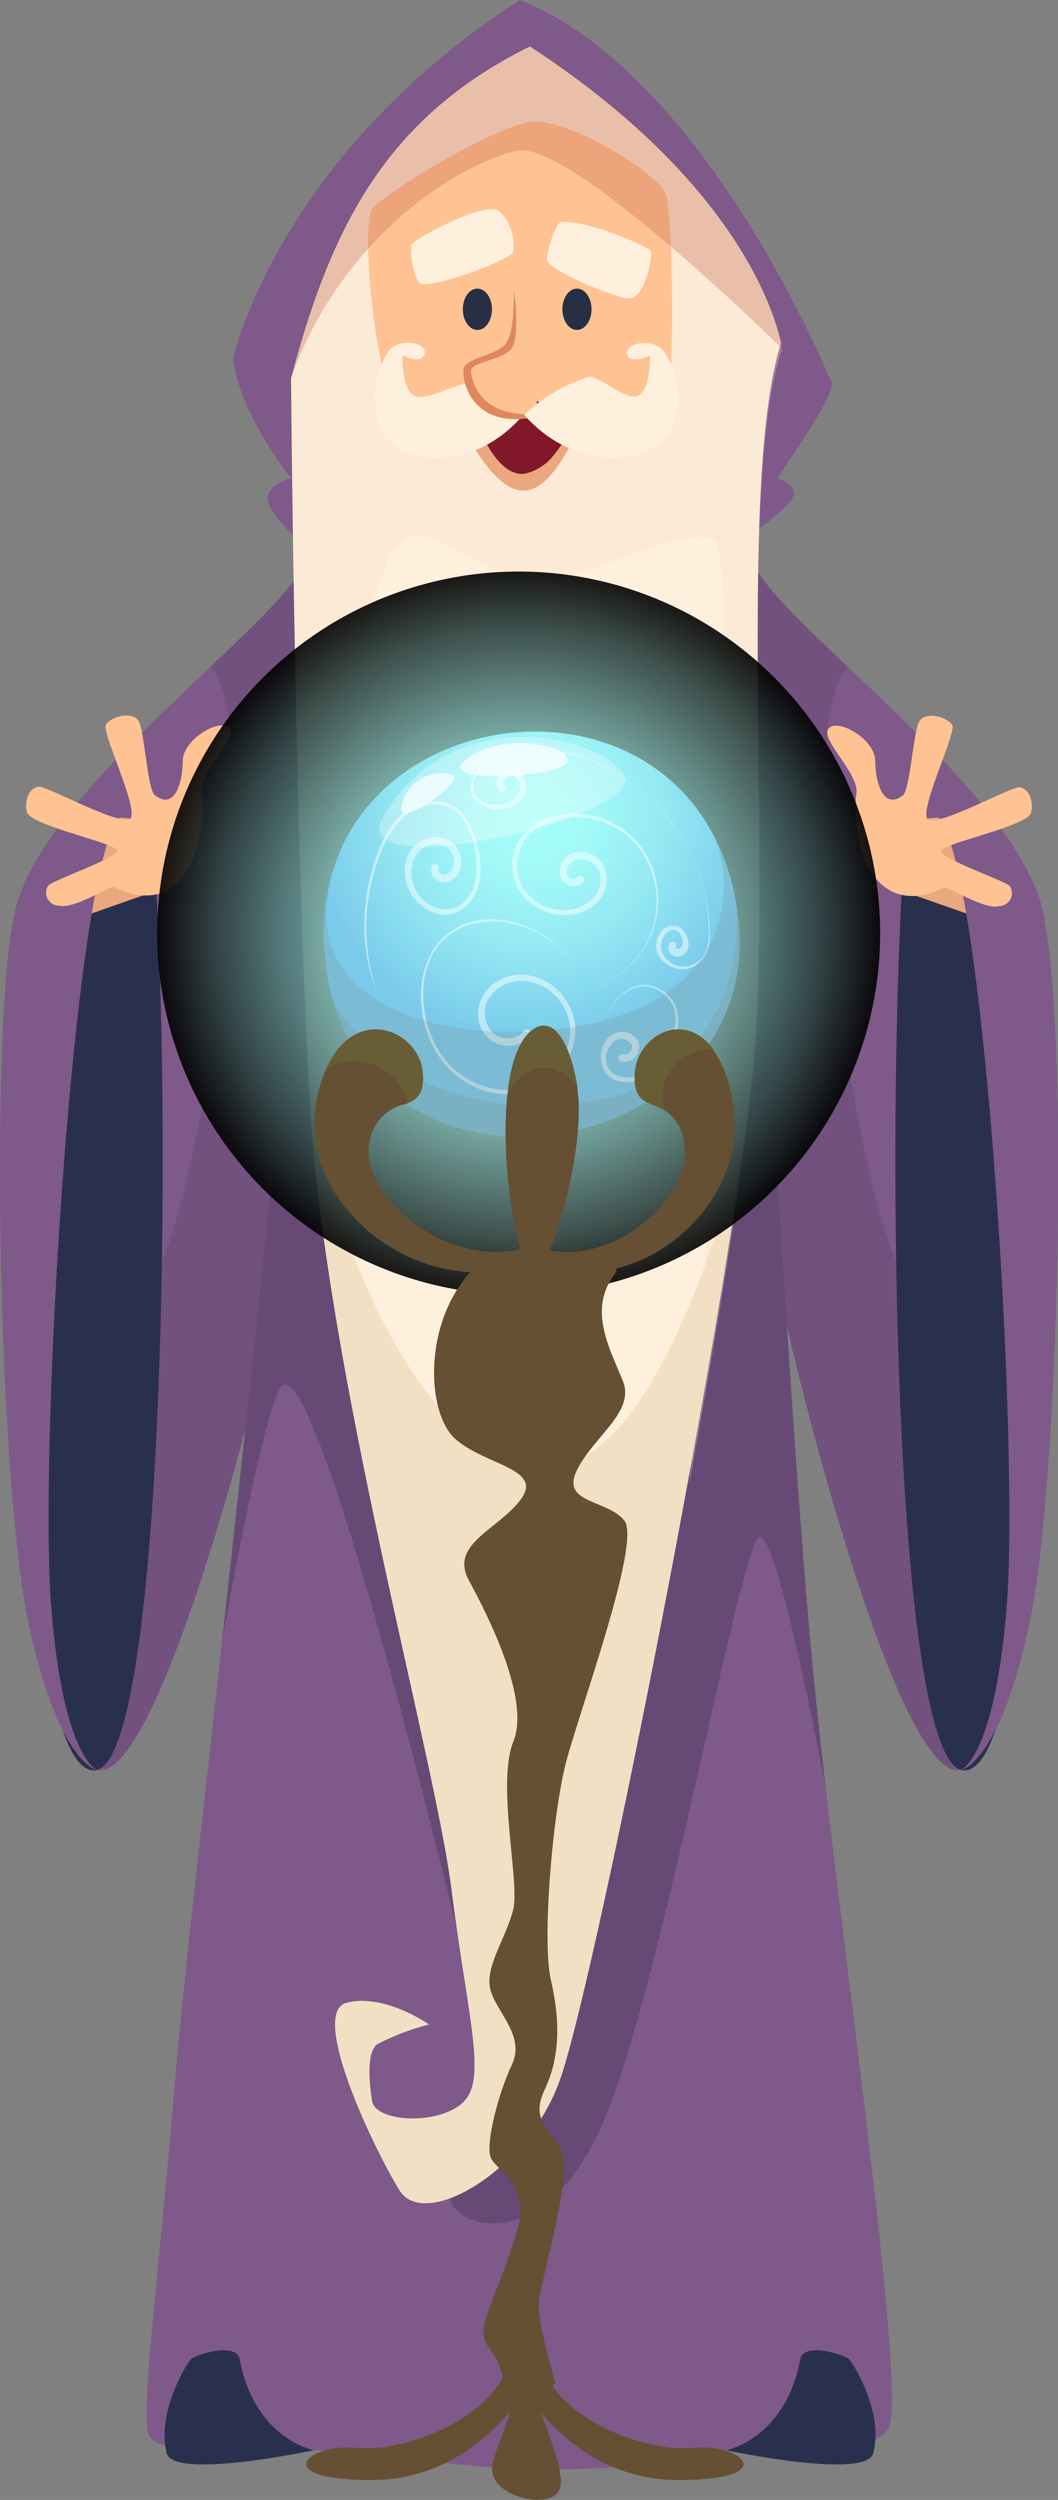
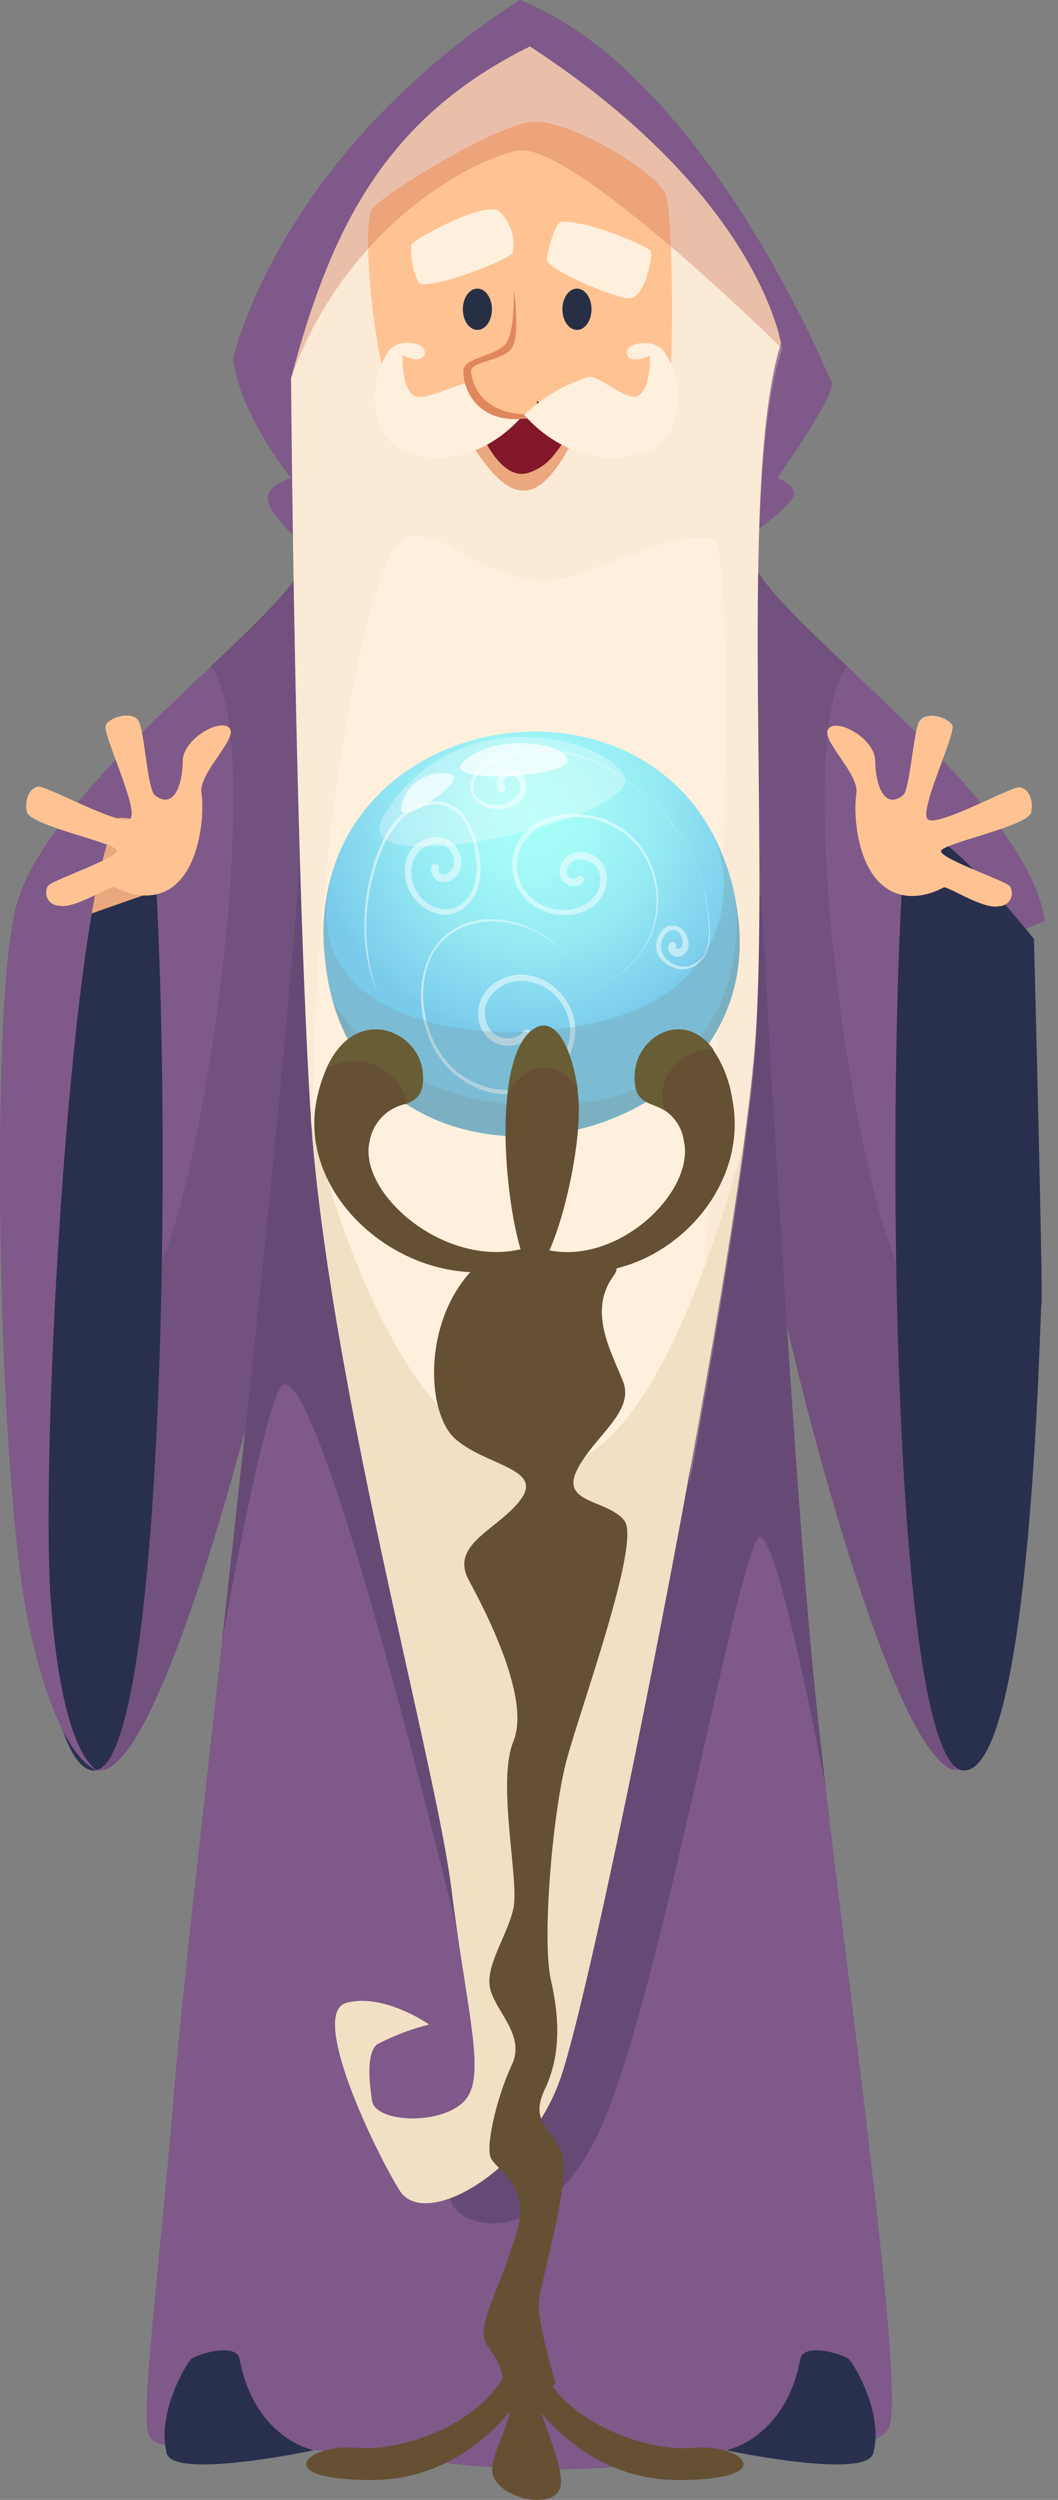
<svg xmlns="http://www.w3.org/2000/svg" viewBox="0 0 81.4 192.23">
  <rect x="0" y="0" width="81.4" height="192.23" fill="#808080" stroke="none" />
  <defs>
    <style>.cls-1{isolation:isolate;}.cls-2{fill:#7e5989;}.cls-3,.cls-7{fill:#664a75;}.cls-17,.cls-3{opacity:0.5;}.cls-4{fill:#29304d;}.cls-5{fill:#eba87f;}.cls-6{fill:#ffc393;}.cls-8{fill:#fff0dd;}.cls-10,.cls-9{fill:#f1dec1;}.cls-15,.cls-9{opacity:0.9;}.cls-10,.cls-14,.cls-19,.cls-9{mix-blend-mode:multiply;}.cls-10,.cls-14,.cls-22{opacity:0.3;}.cls-11{fill:#82172a;}.cls-12{fill:#e0875e;}.cls-13{fill:#272f44;}.cls-14{fill:#c15a45;}.cls-15,.cls-21{mix-blend-mode:screen;}.cls-15{fill:url(#radial-gradient);}.cls-16{fill:url(#radial-gradient-2);}.cls-18,.cls-22,.cls-23{fill:#fff;}.cls-19{fill:#7e8678;opacity:0.2;}.cls-20{fill:#655034;}.cls-21{fill:#695d35;}.cls-23{opacity:0.7;}</style>
    <radialGradient id="radial-gradient" cx="-2270.82" cy="71.76" r="27.81" gradientTransform="translate(1696.35 1626.73) rotate(45)" gradientUnits="userSpaceOnUse">
      <stop offset="0.01" stop-color="#a7fff9" />
      <stop offset="0.1" stop-color="#a3f9f3" />
      <stop offset="0.23" stop-color="#99e9e4" />
      <stop offset="0.36" stop-color="#87ceca" />
      <stop offset="0.52" stop-color="#6fa9a5" />
      <stop offset="0.67" stop-color="#4f7976" />
      <stop offset="0.84" stop-color="#2a403e" />
      <stop offset="1" />
    </radialGradient>
    <radialGradient id="radial-gradient-2" cx="-2269.63" cy="62.85" r="16.97" gradientTransform="translate(2310.72)" gradientUnits="userSpaceOnUse">
      <stop offset="0.01" stop-color="#a7fff9" />
      <stop offset="0.26" stop-color="#a2f9f7" />
      <stop offset="0.59" stop-color="#94e9f3" />
      <stop offset="0.96" stop-color="#7dcfec" />
      <stop offset="1" stop-color="#7acbeb" />
    </radialGradient>
  </defs>
  <g class="cls-1">
    <g id="Layer_2" data-name="Layer 2">
      <g id="_1" data-name="1">
        <path class="cls-2" d="M60.46,101.61C63.07,113,69.22,135,73.39,136.1a1.22,1.22,0,0,0,.46,0c4.16-.47,5-20.74,5-20.74l-.47-43.72,2-.82c-.84-6.09-8.91-13.61-15.18-19.57-3.44-3.26-6.33-6-7.21-7.89C55.51,38.22,57.75,89.83,60.46,101.61Z" />
        <path class="cls-3" d="M60.46,101.61C63.07,113,69.22,135,73.39,136.1c-.19-13.4-1-32.5-3.87-37.85-4.06-7.5-8.68-41.76-4.33-47-3.44-3.26-6.33-6-7.21-7.89C55.51,38.22,57.75,89.83,60.46,101.61Z" />
        <path class="cls-4" d="M69.41,67.91c-1.3,23.1-.35,68.58,4.83,68.23S80,100.67,80.13,100.2s-.58-28-.58-28-6.25-7.78-7.66-7.66S69.41,67.91,69.41,67.91Z" />
-         <path class="cls-5" d="M67.88,68c.55.15,8.88,3.09,8.88,3.09L76.28,67a46.43,46.43,0,0,0-4-4.08c-.63-.32-4.87,1.17-4.87,1.17Z" />
-         <path class="cls-2" d="M72.28,62.93c3.53,4.55,6.13,48.47,5.18,60.48s-3.61,12.73-3.61,12.73,3-.31,5.34-11.23,3-45.21,1.18-54S72.28,62.93,72.28,62.93Z" />
        <path class="cls-6" d="M69.48,61.15c-1.53,1.19-2.13-1-2.14-2.64S64.55,55.23,63.77,56s2.36,3.48,2.12,5,0,5.37,2,7.06,4.43.32,4.71.18,3.1,1.74,4.26,1.44a1,1,0,0,0,.84-1.53c-.17-.35-5.28-2.09-5.3-2.69s6.74-1.92,6.94-3-.29-1.87-.92-1.92-6.16,3-7,2.49,2.15-6.61,1.85-7.25-2.13-1.16-2.57-.25S70,60.7,69.48,61.15Z" />
        <path class="cls-2" d="M20.94,101.61C18.33,113,12.17,135,8,136.1a1.22,1.22,0,0,1-.46,0c-4.17-.47-5-20.74-5-20.74L3,71.68l-2-.82c.83-6.09,8.9-13.61,15.18-19.57,3.43-3.26,6.33-6,7.21-7.89C25.89,38.22,23.65,89.83,20.94,101.61Z" />
        <path class="cls-3" d="M20.94,101.61C18.33,113,12.17,135,8,136.1c.18-13.4,1-32.5,3.87-37.85,4.06-7.5,8.67-41.76,4.33-47,3.43-3.26,6.33-6,7.21-7.89C25.89,38.22,23.65,89.83,20.94,101.61Z" />
        <path class="cls-2" d="M68.35,186.75c-1.53,2.56-11.11.9-14.3,1.92s-12.64,1.91-22.08.38-20,.38-20.56-1.91.77-11.62,2.05-27.07c.51-6.25,1.95-18.82,3.61-33.75,2.38-21.33,5.22-47.48,6.49-66.86,0-.55.08-1.1.11-1.63l34.34,1s.2,3.9.54,9.94c.88,15.86,2.67,46.49,4.05,60.27.26,2.55.58,5.41.93,8.46C65.83,157.17,69.67,184.54,68.35,186.75Z" />
        <path class="cls-7" d="M63.53,137.52c-2-10.45-4.35-20.75-5.27-19.19C56.48,121.4,51.37,150,47,161.73s-11.49,9.71-12.25,7.66,5.1-10.21,5.1-10.21L35.8,151s-11.75-49.27-14.3-44.17c-1.13,2.26-2.85,10.72-4.43,19.48,2.38-21.33,5.22-47.48,6.49-66.86,6.33,1.58,29.86,7.95,35,9.33.88,15.86,2.67,46.49,4.05,60.27C62.86,131.61,63.18,134.47,63.53,137.52Z" />
        <path class="cls-2" d="M17.93,27.57c.51,4.34,4.46,9.19,4.46,9.19s-1.91.51-1.78,1.66,2.17,2.94,2.17,2.94l35.36-.51s2.8-2,2.93-2.81-1.28-1.28-1.28-1.28,4.34-6.12,4.22-7.27-5-6.26-5-6.26Z" />
        <path class="cls-8" d="M58.14,79.59c-.14,2.1-.45,4.92-.9,8.24C56.3,94.8,54.76,104,53,113.5c-3.76,20.55-8.43,42.54-10,46.63-2.55,6.9-10.34,11.36-12.25,8.3s-7-13.66-4.09-14.42S33,155.67,33,155.67a18.34,18.34,0,0,0-4,1.53c-.77.64-.64,2.68-.38,4.34s5.1,1.91,7,.13.38-6.39-.89-16.47c-1.24-9.76-9-37.46-10.71-57.86,0-.34-.05-.69-.08-1s0-.65-.06-1C22.65,64.78,22.39,28.4,22.39,28.4s-.89-5,2.3-11.87S38.09,2.1,40.52,1.59c0,0,3.7,1,8.42,5.11S59.28,19.33,60.18,26.1C56.86,35.93,59.16,63.5,58.14,79.59Z" />
        <path class="cls-9" d="M57.24,87.83C56.3,94.8,54.76,104,53,113.5c-3.76,20.55-8.43,42.54-10,46.63-2.55,6.9-10.34,11.36-12.25,8.3s-7-13.66-4.09-14.42S33,155.67,33,155.67a18.34,18.34,0,0,0-4,1.53c-.77.64-.64,2.68-.38,4.34s5.1,1.91,7,.13.38-6.39-.89-16.47c-1.24-9.76-9-37.46-10.71-57.86,0-.34-.05-.69-.08-1,2.48,9.55,7.45,23.39,15.92,26.26C48.15,115.37,53.9,99.91,57.24,87.83Z" />
        <path class="cls-10" d="M58.14,80.29c-.42,6.53-2.56,19.89-5.12,33.92,1.86-19.83,4.19-72.5,1.75-72.81-2.72-.34-4.76.85-10.89,2.9s-11.23-6-13.62-2C28,45.93,24,64.77,24.07,88.05c-.06-.68-.1-1.35-.15-2C22.65,65.49,22.39,29.1,22.39,29.1a12.23,12.23,0,0,1-.09-2.54h0a24.79,24.79,0,0,1,2.39-9.32C27.88,10.34,38.09,2.81,40.52,2.3c0,0,3.7,1,8.42,5.1S59.28,20,60.18,26.81C56.86,36.64,59.16,64.21,58.14,80.29Z" />
        <path class="cls-4" d="M12.82,188.63c.51,2.08,11.32-.22,11.32-.22s-4.55-.86-5.7-7c-.26-1.36-3.41-.34-3.75,0S12.05,185.48,12.82,188.63Z" />
        <path class="cls-4" d="M67.19,188.63c-.51,2.08-11.32-.22-11.32-.22s4.55-.86,5.7-7c.26-1.36,3.41-.34,3.75,0S68,185.48,67.19,188.63Z" />
        <path class="cls-6" d="M28.58,16.15c-.8,2,.32,12.89,2.11,16s19.59,1.28,20.42.13.71-15.57.13-17.29S43.78,9.16,41,9.35,29,15.19,28.58,16.15Z" />
        <path class="cls-5" d="M36.32,34.2c3.14,5,5.3,4.64,8-.8-.94-1.76-3.89-2.49-3.89-2.49Z" />
        <path class="cls-11" d="M44.05,32.68A10,10,0,0,1,42.6,35a3.92,3.92,0,0,1-2.15,1.41c-1.05.2-1.94-.65-2.58-1.58a10.4,10.4,0,0,1-1.06-2l3.53-2.65Z" />
        <path class="cls-8" d="M32.19,21.72c.7.7,7-1.73,7.27-2.3a3.57,3.57,0,0,0-1-3.13c-.95-1-6.64,2.11-6.83,2.55A6.1,6.1,0,0,0,32.19,21.72Z" />
        <path class="cls-8" d="M42.07,19.94c-.06.74,5.19,3,6.37,3s1.82-3.35,1.62-3.65S45.49,17,43.21,17.05C42.7,17.07,42.11,19.36,42.07,19.94Z" />
        <path class="cls-8" d="M40.26,31.91a8.4,8.4,0,0,0-4-2.42c-.75-.26-3.59,1.53-4.48.89s-.82-3.06-.82-3.06,1.5.76,1.71-.13-2.25-1.34-2.93.06a6.38,6.38,0,0,0-.34,5.88C30.52,35.55,36.17,36.64,40.26,31.91Z" />
        <path class="cls-6" d="M38.86,27.13s-2.3.38-2.74,1.14S37.65,32.81,41,32C42.37,30.38,38.86,27.13,38.86,27.13Z" />
        <path class="cls-12" d="M39.56,22.4c-.06.19.07,3.26-.7,4.09s-2.74,1-3.13,1.72.51,5.68,6.9,3.45c-3.2.64-6-.2-6.39-3.07-.12-.83,2.62-.83,3.19-1.91S39.56,22.4,39.56,22.4Z" />
        <path class="cls-8" d="M40.33,31.91A12.64,12.64,0,0,1,45.24,29c.78-.26,3,2,3.92,1.4s.85-3.06.85-3.06-1.56.76-1.77-.13,2.33-1.34,3,.06a6.21,6.21,0,0,1,.35,5.88C50.43,35.55,44.57,36.64,40.33,31.91Z" />
        <path class="cls-13" d="M45.51,23.78c0,.88-.5,1.59-1.12,1.59s-1.12-.71-1.12-1.59.5-1.59,1.12-1.59S45.51,22.91,45.51,23.78Z" />
        <path class="cls-13" d="M37.85,23.78c0,.88-.5,1.59-1.12,1.59s-1.12-.71-1.12-1.59.5-1.59,1.12-1.59S37.85,22.91,37.85,23.78Z" />
        <path class="cls-14" d="M60.18,26.81S43.88,10.74,39.8,11.59,26.35,17.91,22.39,29.1c0,0-.05-1-.09-2.54h0a24.79,24.79,0,0,1,2.39-9.32C27.88,10.34,38.09,2.81,40.52,2.3c0,0,3.7,1,8.42,5.1S59.28,20,60.18,26.81Z" />
        <path class="cls-2" d="M22.39,29.1c-.12.39-4.46-1.53-4.46-1.53S21.37,12,40,0C54.43,5.74,64,29.49,64,29.49l-3.83-2.68S58.77,15.32,40.77,3.57C29.67,9.06,25.46,17.49,22.39,29.1Z" />
        <path class="cls-4" d="M12,67.91c1.29,23.1.35,68.58-4.83,68.23s-5.78-35.47-5.9-35.94.59-28,.59-28S8.1,64.38,9.51,64.5,12,67.91,12,67.91Z" />
        <path class="cls-5" d="M13.51,68c-.55.15-8.87,3.09-8.87,3.09L5.11,67a46.71,46.71,0,0,1,4-4.08C9.75,62.61,14,64.1,14,64.1Z" />
        <path class="cls-2" d="M9.12,62.93C5.58,67.48,3,111.4,3.93,123.41s3.62,12.73,3.62,12.73-3-.31-5.34-11.23S-.74,79.7,1,70.86,9.12,62.93,9.12,62.93Z" />
        <path class="cls-6" d="M11.92,61.15c1.53,1.19,2.13-1,2.14-2.64s2.79-3.28,3.57-2.55-2.36,3.48-2.13,5-.05,5.37-2,7.06-4.42.32-4.7.18-3.1,1.74-4.26,1.44a1,1,0,0,1-.84-1.53C3.88,67.75,9,66,9,65.41s-6.75-1.92-6.94-3,.29-1.87.92-1.92,6.16,3,7,2.49S7.84,56.4,8.14,55.76s2.13-1.16,2.56-.25S11.35,60.7,11.92,61.15Z" />
-         <circle class="cls-15" cx="39.9" cy="71.76" r="27.81" transform="translate(-39.05 49.23) rotate(-45)" />
        <path class="cls-16" d="M25,73.57A16.11,16.11,0,0,1,26.36,65a0,0,0,0,1,0,0C31.59,54.15,49,52.8,54.94,64.31a17.74,17.74,0,0,1,1.82,6C59.36,89.6,26.93,95,25,73.57Z" />
        <g class="cls-17">
          <path class="cls-18" d="M40,74.94a3.57,3.57,0,0,0-1.62.44,3.26,3.26,0,0,0-1.22,1.17,2.77,2.77,0,0,0-.36,1.68,2.49,2.49,0,0,0,.74,1.57,2.25,2.25,0,0,0,1.65.61,2.06,2.06,0,0,0,1.59-.78h0a.29.29,0,1,0-.47-.35,1.54,1.54,0,0,1-1.16.56,1.69,1.69,0,0,1-1.24-.44,2.18,2.18,0,0,1-.32-2.59A2.94,2.94,0,0,1,40,75.42a3.67,3.67,0,0,1,2.67,1.09,3.85,3.85,0,0,1,1.2,2.67,4.44,4.44,0,0,1-1,2.8,4.76,4.76,0,0,1-2.49,1.66,5.61,5.61,0,0,1-3-.07A6.37,6.37,0,0,1,34.7,82a7.3,7.3,0,0,1-1.62-2.63,8.38,8.38,0,0,1-.51-3.06,6.5,6.5,0,0,1,.75-3,4.92,4.92,0,0,1,1-1.21,5.13,5.13,0,0,1,1.32-.82,6,6,0,0,1,3.08-.38,7.75,7.75,0,0,1,2.94,1,12.63,12.63,0,0,1,2.49,1.94,12.37,12.37,0,0,0-2.47-2,8,8,0,0,0-2.95-1.09,6.08,6.08,0,0,0-3.13.35A5.3,5.3,0,0,0,34.2,72a5,5,0,0,0-1,1.24,6.82,6.82,0,0,0-.81,3.07,8.64,8.64,0,0,0,.49,3.14,7.4,7.4,0,0,0,1.65,2.72,6.49,6.49,0,0,0,2.72,1.69,5.8,5.8,0,0,0,3.2.11,5.09,5.09,0,0,0,2.7-1.75,4.85,4.85,0,0,0,1.11-3,4.24,4.24,0,0,0-1.28-3A4.13,4.13,0,0,0,40,74.94Z" />
          <path class="cls-18" d="M50,71.94a8,8,0,0,1-.65,1.18A7.84,7.84,0,0,1,45,76.23a7.83,7.83,0,0,0,4.37-3.07A7.73,7.73,0,0,0,50.05,72a8.25,8.25,0,0,0,.43-1.3,7.65,7.65,0,0,0,.15-1.36,7.78,7.78,0,0,0-.1-1.36,7.69,7.69,0,0,0-.36-1.33,8.23,8.23,0,0,0-.62-1.22,6.42,6.42,0,0,0-.88-1.07,6.45,6.45,0,0,0-6.43-1.48A4.46,4.46,0,0,0,40,64.5a3.75,3.75,0,0,0-.52,2.73A3.66,3.66,0,0,0,41,69.59a4.18,4.18,0,0,0,2.7.76A3.78,3.78,0,0,0,45.09,70a3,3,0,0,0,1.12-.93,2.56,2.56,0,0,0,.47-1.41,2.21,2.21,0,0,0-.46-1.43,2,2,0,0,0-1.36-.71,1.72,1.72,0,0,0-1.46.55,1.56,1.56,0,0,0-.34.75A1.09,1.09,0,0,0,44,68.11a1.09,1.09,0,0,0,.47,0,.89.89,0,0,0,.41-.29h0a.29.29,0,1,0-.47-.35.37.37,0,0,1-.34.11.58.58,0,0,1-.38-.21.78.78,0,0,1,.13-.91,1.1,1.1,0,0,1,1-.37,1.47,1.47,0,0,1,1,.5,1.61,1.61,0,0,1,.36,1.09,2,2,0,0,1-.36,1.14,2.9,2.9,0,0,1-2.15,1.14,3.74,3.74,0,0,1-2.44-.66,3.21,3.21,0,0,1-.89-.91,3.32,3.32,0,0,1-.49-1.18,3.42,3.42,0,0,1,.44-2.48,4.12,4.12,0,0,1,2.06-1.55,6,6,0,0,1,5.12.55,5.9,5.9,0,0,1,1.06.8,6.45,6.45,0,0,1,.86,1A6,6,0,0,1,50,66.68,7.33,7.33,0,0,1,50.39,68a7,7,0,0,1,0,2.68A8.37,8.37,0,0,1,50,71.94Z" />
-           <path class="cls-18" d="M51.22,76.37a2.74,2.74,0,0,0-1.3-.61,2.35,2.35,0,0,0-1.41.24,3.59,3.59,0,0,0-1.77,2.16,3.58,3.58,0,0,1,1.8-2.09,2.28,2.28,0,0,1,1.36-.2,2.53,2.53,0,0,1,1.23.62,2.38,2.38,0,0,1,.74,1.13A3,3,0,0,1,51.92,79a5.56,5.56,0,0,1-.45,1.32,6.5,6.5,0,0,1-.72,1.19,3.43,3.43,0,0,1-2.29,1.32,1.87,1.87,0,0,1-1.24-.26,1.39,1.39,0,0,1-.59-1A1.65,1.65,0,0,1,47,80.33a1,1,0,0,1,1-.43.91.91,0,0,1,.47.26.48.48,0,0,1,.15.43.64.64,0,0,1-.25.4.42.42,0,0,1-.39.08h0a.28.28,0,0,0-.37.17.3.3,0,0,0,.17.38.92.92,0,0,0,.52,0,1,1,0,0,0,.43-.21,1.18,1.18,0,0,0,.45-.79,1,1,0,0,0-.06-.48,1.39,1.39,0,0,0-.25-.38,1.44,1.44,0,0,0-.77-.4,1.38,1.38,0,0,0-.85.12,1.65,1.65,0,0,0-.63.54,2.14,2.14,0,0,0-.37,1.51A1.81,1.81,0,0,0,47,82.89a2.28,2.28,0,0,0,1.5.29A3.74,3.74,0,0,0,51,81.67a7.24,7.24,0,0,0,.73-1.26A6.06,6.06,0,0,0,52.14,79a3.24,3.24,0,0,0-.09-1.45A2.54,2.54,0,0,0,51.22,76.37Z" />
          <path class="cls-18" d="M34.43,70.33a2.45,2.45,0,0,0,1.39-.61,3.35,3.35,0,0,0,.86-1.21,5.16,5.16,0,0,0,.18-2.88,7,7,0,0,0-1-2.71,2.89,2.89,0,0,0-1.08-1,2.49,2.49,0,0,0-.69-.25,3.08,3.08,0,0,0-.74-.06,3.91,3.91,0,0,0-2.6,1.16,7.17,7.17,0,0,0-1.53,2.4,14.64,14.64,0,0,0-.84,2.71,15.56,15.56,0,0,0-.16,5.65A15.27,15.27,0,0,0,29,76.27a6.78,6.78,0,0,0,.6,1.28,3,3,0,0,0,1,1,3,3,0,0,1-1-1A6.14,6.14,0,0,1,29,76.26a15.19,15.19,0,0,1-.66-2.74,15.62,15.62,0,0,1,1.09-8.28,7.19,7.19,0,0,1,1.52-2.31,3.71,3.71,0,0,1,2.46-1.07,3.05,3.05,0,0,1,.67.07,2.22,2.22,0,0,1,.62.24,2.73,2.73,0,0,1,1,.91,6.91,6.91,0,0,1,.88,2.6,5,5,0,0,1-.2,2.68,2.88,2.88,0,0,1-.78,1.07,2,2,0,0,1-1.16.49,2.62,2.62,0,0,1-2.23-1.14,2.88,2.88,0,0,1-.45-2.49,2.13,2.13,0,0,1,.69-1,2,2,0,0,1,1.15-.4,1.34,1.34,0,0,1,1,.46,1.44,1.44,0,0,1,.31,1.11,1.08,1.08,0,0,1-.22.5.88.88,0,0,1-.44.28.6.6,0,0,1-.23,0,.37.37,0,0,1-.16-.09.31.31,0,0,1-.11-.31s0,0,0,0a.3.3,0,0,0-.16-.39.29.29,0,0,0-.38.16l0,0a.87.87,0,0,0,0,.55.93.93,0,0,0,.27.42.88.88,0,0,0,.45.23,1.11,1.11,0,0,0,.48,0,1.49,1.49,0,0,0,1.06-1.26A2,2,0,0,0,35,65a1.64,1.64,0,0,0-.67-.49,2.13,2.13,0,0,0-.79-.15,2.43,2.43,0,0,0-2.3,1.83A3.42,3.42,0,0,0,31.81,69,3.43,3.43,0,0,0,33,70,2.7,2.7,0,0,0,34.43,70.33Z" />
          <path class="cls-18" d="M54.61,71.71a14.61,14.61,0,0,0-.39-3,14.8,14.8,0,0,0-1-2.87,15.82,15.82,0,0,0-1.59-2.58A19,19,0,0,0,49.54,61a17,17,0,0,0-2.47-1.75,14.56,14.56,0,0,0-1.36-.7,11.59,11.59,0,0,0-1.43-.52,10.65,10.65,0,0,0-1.49-.31c-.25,0-.5,0-.76-.08s-.51,0-.76,0a8.29,8.29,0,0,0-3,.59c-.23.11-.47.2-.69.33A4.09,4.09,0,0,0,37,59a2.24,2.24,0,0,0-.8,1.34,1.51,1.51,0,0,0,.13.81,1.65,1.65,0,0,0,.52.62,2.58,2.58,0,0,0,1.52.47,2.47,2.47,0,0,0,1.53-.53,1.61,1.61,0,0,0,.56-1.57,1.27,1.27,0,0,0-.52-.74,1.18,1.18,0,0,0-.92-.2,1.08,1.08,0,0,0-.73.66,1.17,1.17,0,0,0-.08.5,1,1,0,0,0,.21.51h0l0,0a.3.3,0,0,0,.42-.42.41.41,0,0,1-.06-.42.53.53,0,0,1,.33-.35.77.77,0,0,1,.88.55,1.17,1.17,0,0,1-.38,1.16,2.13,2.13,0,0,1-1.28.49A2.15,2.15,0,0,1,37,61.58a1.38,1.38,0,0,1-.45-.51,1.2,1.2,0,0,1-.12-.67,1.94,1.94,0,0,1,.7-1.22,3.68,3.68,0,0,1,.59-.45,7,7,0,0,1,.67-.34,8.15,8.15,0,0,1,2.92-.64c.25,0,.51,0,.76,0s.5,0,.75.08a10.47,10.47,0,0,1,1.48.29,11.55,11.55,0,0,1,1.43.51c.47.2.91.44,1.36.68a17,17,0,0,1,2.48,1.74,14.51,14.51,0,0,1,2.09,2.2,14.85,14.85,0,0,1,1.56,2.59,14.37,14.37,0,0,1,1.32,5.87,3.6,3.6,0,0,1-.25,1.46,1.92,1.92,0,0,1-1,1,1.65,1.65,0,0,1-1.39,0,2,2,0,0,1-1-1,1.48,1.48,0,0,1,.26-1.29.8.8,0,0,1,.49-.35.33.33,0,0,1,.14,0,.32.32,0,0,1,.14,0,.5.5,0,0,1,.25.13,1.08,1.08,0,0,1,.29,1.1c-.07.14-.25.23-.33.19S52,73,52,72.93s0-.08,0-.07a.29.29,0,1,0-.5-.31.61.61,0,0,0-.09.35,1,1,0,0,0,.09.3.7.7,0,0,0,.49.36.8.8,0,0,0,.56-.11.94.94,0,0,0,.34-.4,1.22,1.22,0,0,0,0-.92,1.58,1.58,0,0,0-.48-.73,1,1,0,0,0-.43-.21.86.86,0,0,0-.23,0,.66.66,0,0,0-.24,0,1.17,1.17,0,0,0-.69.53,1.94,1.94,0,0,0-.31.76,1.62,1.62,0,0,0,.08.84,1.74,1.74,0,0,0,.49.64,2.27,2.27,0,0,0,.68.42,1.78,1.78,0,0,0,.79.16,2,2,0,0,0,.77-.2,2.13,2.13,0,0,0,1.07-1.12A3.76,3.76,0,0,0,54.61,71.71Z" />
        </g>
        <path class="cls-19" d="M25.55,76.9h0a18.59,18.59,0,0,1-.6-3.33A16.11,16.11,0,0,1,26.36,65c-7,16,17.55,16.69,24.86,11.4a9.91,9.91,0,0,0,3.72-12.06,17.62,17.62,0,0,1,1.7,5.15c0,.27.09.53.12.81C59.21,88.52,30.43,94.34,25.55,76.9Z" />
        <path class="cls-19" d="M25.55,76.9C32.07,87.51,47,85.76,51,82.64c4.24-3.3,5.89-7.54,5.66-13a1.62,1.62,0,0,1,0-.22c0,.27.09.53.12.81C59.21,88.52,30.43,94.34,25.55,76.9Z" />
        <path class="cls-20" d="M40.71,97.54c-1-1.13-2.26-8.32-1.66-13.47.24-2.16.81-4,1.84-4.82,1.46-1.2,2.91.42,3.55,4.45,0,.09,0,.17,0,.26C45.1,88.18,42.18,99.13,40.71,97.54Z" />
        <path class="cls-21" d="M44.44,83.7C43.26,82,41,81,39.05,84.07c.24-2.16.81-4,1.84-4.82C42.35,78.05,43.8,79.67,44.44,83.7Z" />
        <path class="cls-20" d="M40.31,97.25C32.15,100,22.72,92.54,24.37,84.53a11.77,11.77,0,0,1,.73-2.34c2.27-5.12,7.21-2.9,7.43.34.12,1.62-.48,2-1.26,2.35a3.54,3.54,0,0,0-2.82,2.83c-1,4,5.87,10,12,8.25C40.44,96,41.46,96.43,40.31,97.25Z" />
        <path class="cls-21" d="M31.27,84.88c-.11-2-3.09-4.44-6.17-2.69,2.27-5.12,7.21-2.9,7.43.34C32.65,84.15,32.05,84.56,31.27,84.88Z" />
        <path class="cls-20" d="M41.66,97.25c-1.07-.82-.12-1.29-.12-1.29,5.65,1.77,12-4.24,11.07-8.25a3.35,3.35,0,0,0-1.43-2.3c-1.17-.74-2.49-.44-2.34-2.88.19-2.86,3.76-4.93,6-1.85a9.2,9.2,0,0,1,1.5,3.85C57.92,92.54,49.2,100,41.66,97.25Z" />
        <path class="cls-21" d="M54.88,80.68c-2.06-.1-4.75,2-3.7,4.73-1.17-.74-2.49-.44-2.34-2.88C49,79.67,52.6,77.6,54.88,80.68Z" />
        <path class="cls-20" d="M36.61,97.37c-4.12,4-3.88,11.31-1.53,13.32s6.72,2.24,5,4.59-5.54,3.42-4,6.25,4.72,9.19,3.42,12.37.47,10.72,0,12.85-2.24,4.47-1.77,6.24,2.71,3.54,1.65,5.78-2,6-1.65,7.07,3.19,2,2,5.89S37.2,178,37.2,179.39s1.54,1.53,1.54,4.47,4-.59,4-.59-1.41-4.71-1.29-6.24,2.59-9.66,1.76-11.55-2.47-2.35-1.29-4.83,1.18-5.3.47-8.37.12-12.84,1.18-16.85,5.77-16.85,4.47-18.5-4.94-1.29-3.65-3.89,4.48-4.47,3.54-6.83-2.71-5.42-.71-8.13S36.61,97.37,36.61,97.37Z" />
        <path class="cls-20" d="M39.32,181.27c-1.17,4.72-8.13,7.31-11.9,6.95s-6.83,2.48,1.18,2.48,11.9-7.07,11.9-7.07Z" />
        <path class="cls-20" d="M41.45,181.27c1.17,4.72,8.13,7.31,11.9,6.95s6.83,2.48-1.18,2.48-11.9-7.07-11.9-7.07Z" />
        <path class="cls-20" d="M39.44,182.45c.47,4-2.24,6.48-1.41,8.13s4.59,2.36,5.07.71-2.24-6.95-2.24-8.6S39.44,182.45,39.44,182.45Z" />
        <path class="cls-22" d="M29.5,62.77c-3.23,5.51,20.51,0,18.5-3.18S34.69,53.93,29.5,62.77Z" />
        <path class="cls-23" d="M35.61,58.62c-1.77,1.78,8.55,1.14,8.07-.25S37.79,56.41,35.61,58.62Z" />
        <path class="cls-23" d="M30.87,62.1c-.25,1.58,4.75-1.89,4-2.45S31.25,59.57,30.87,62.1Z" />
      </g>
    </g>
  </g>
</svg>